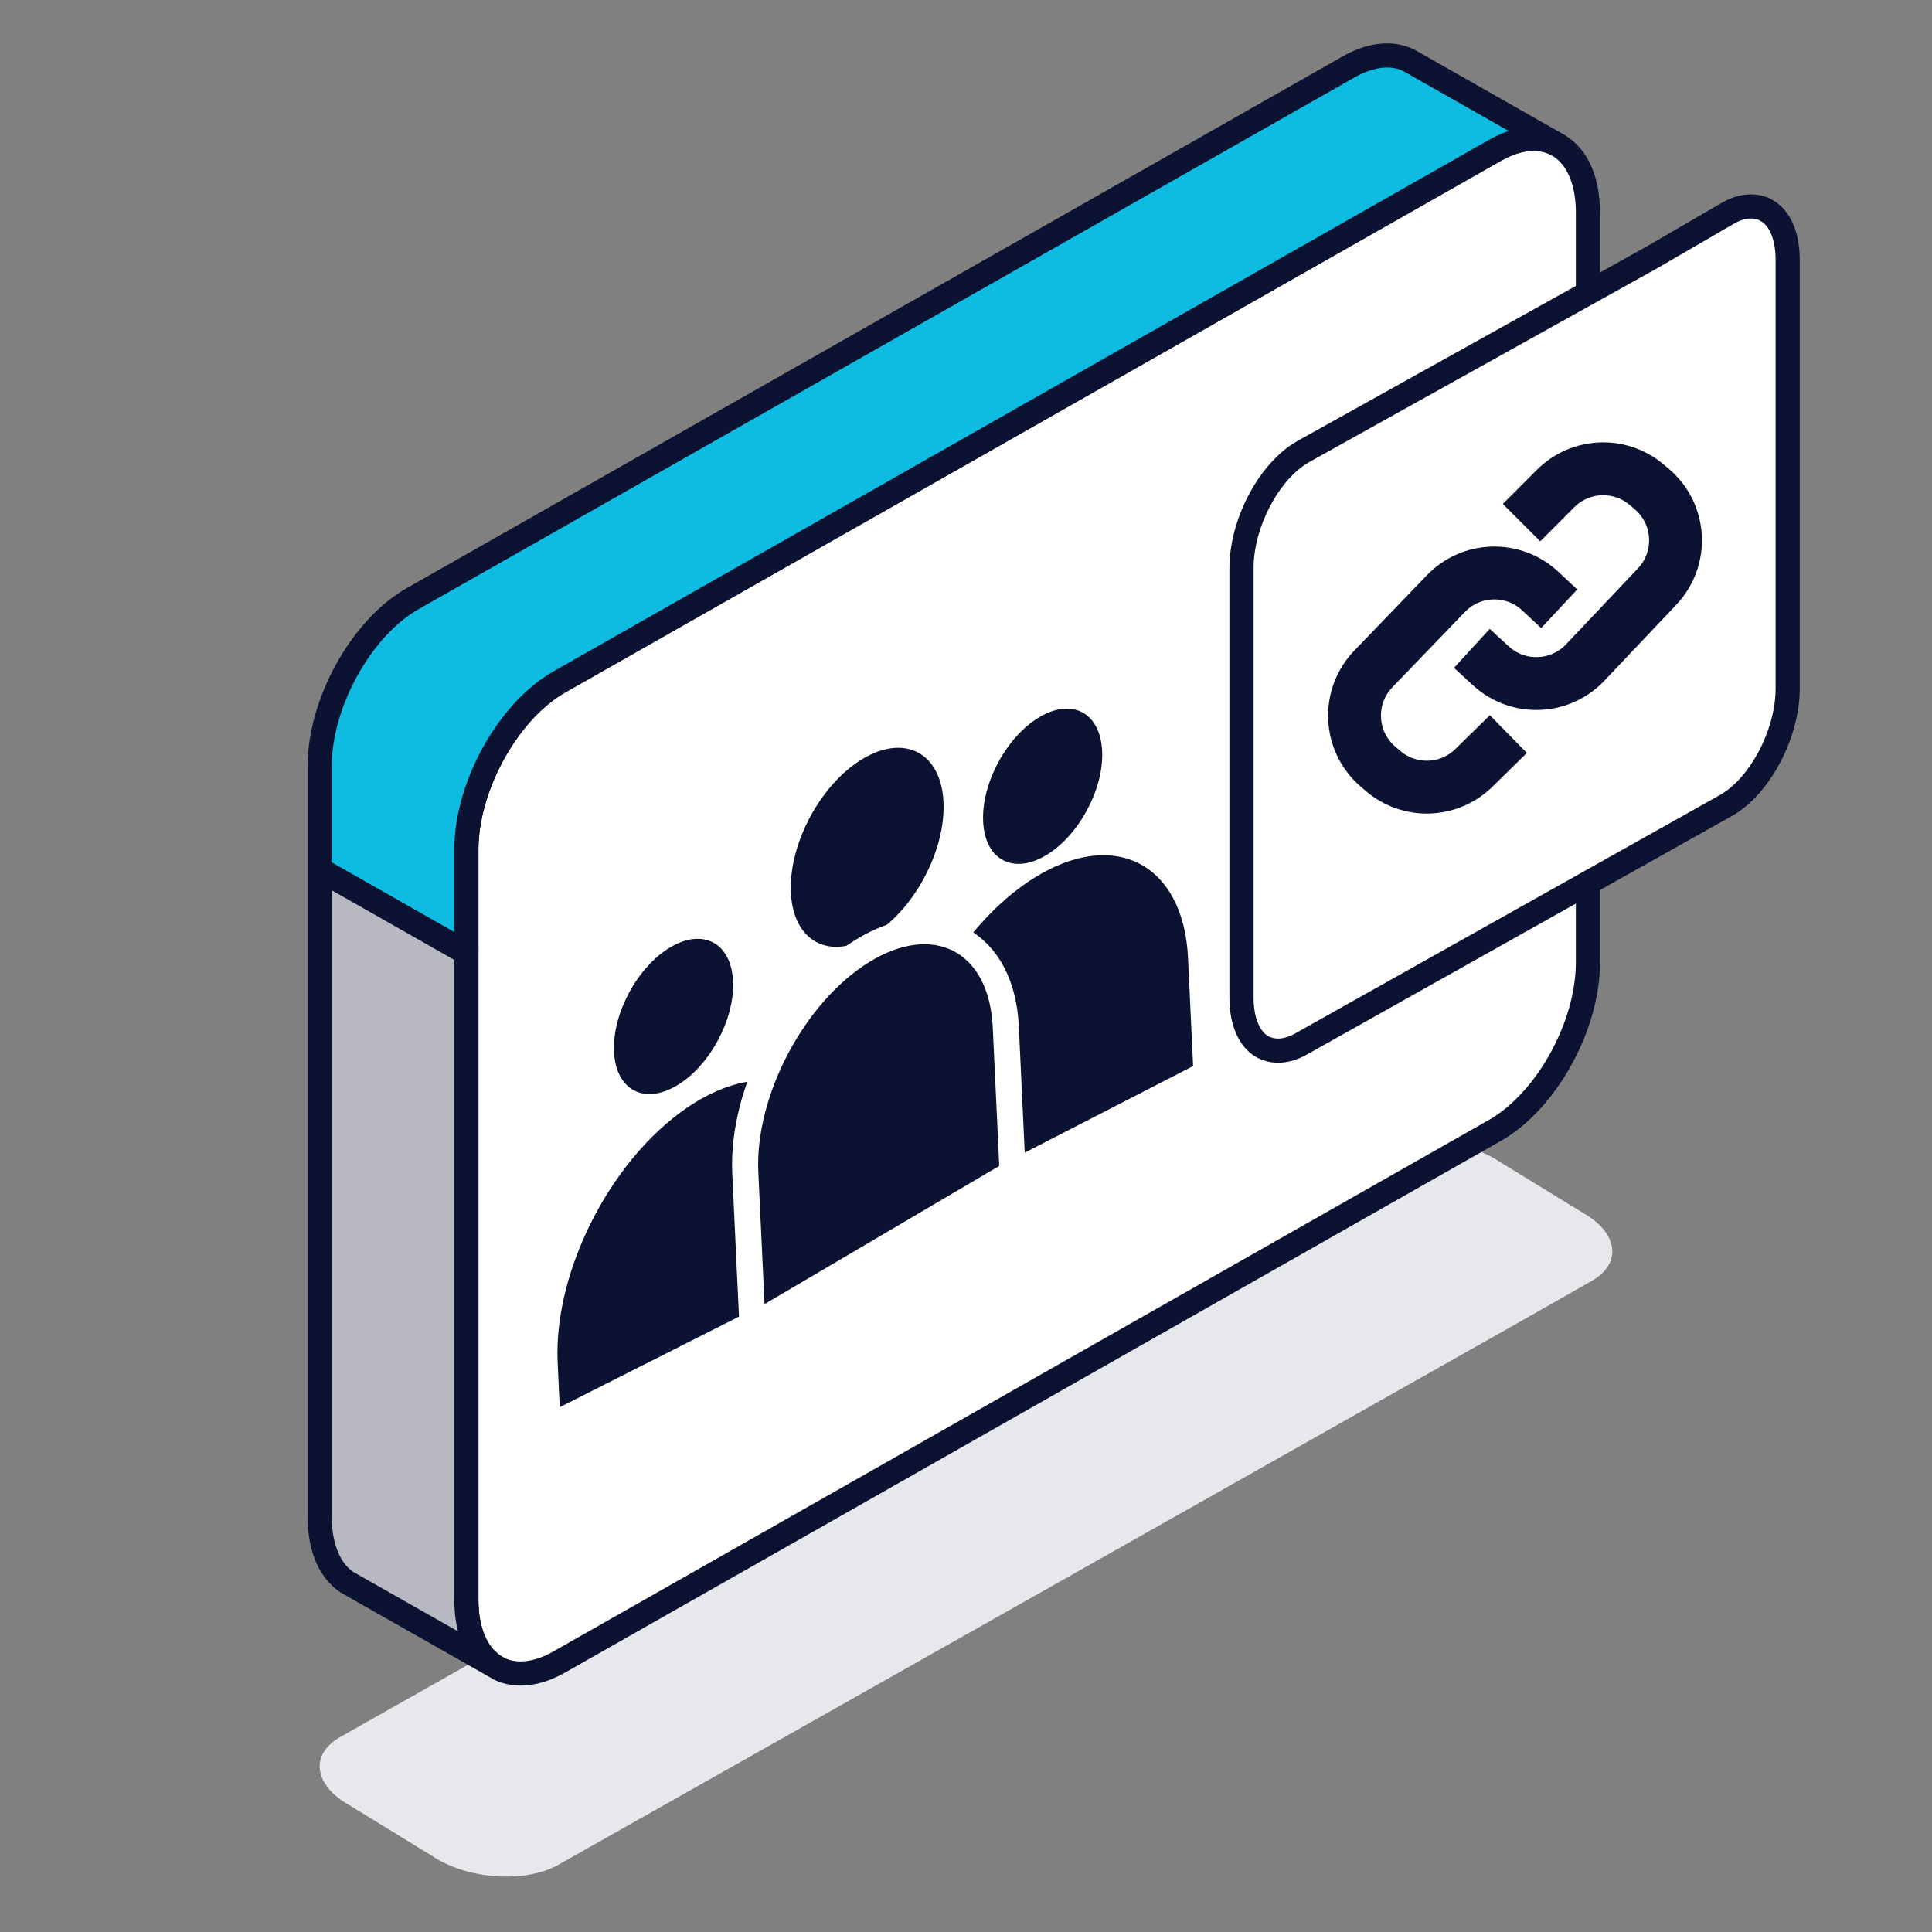
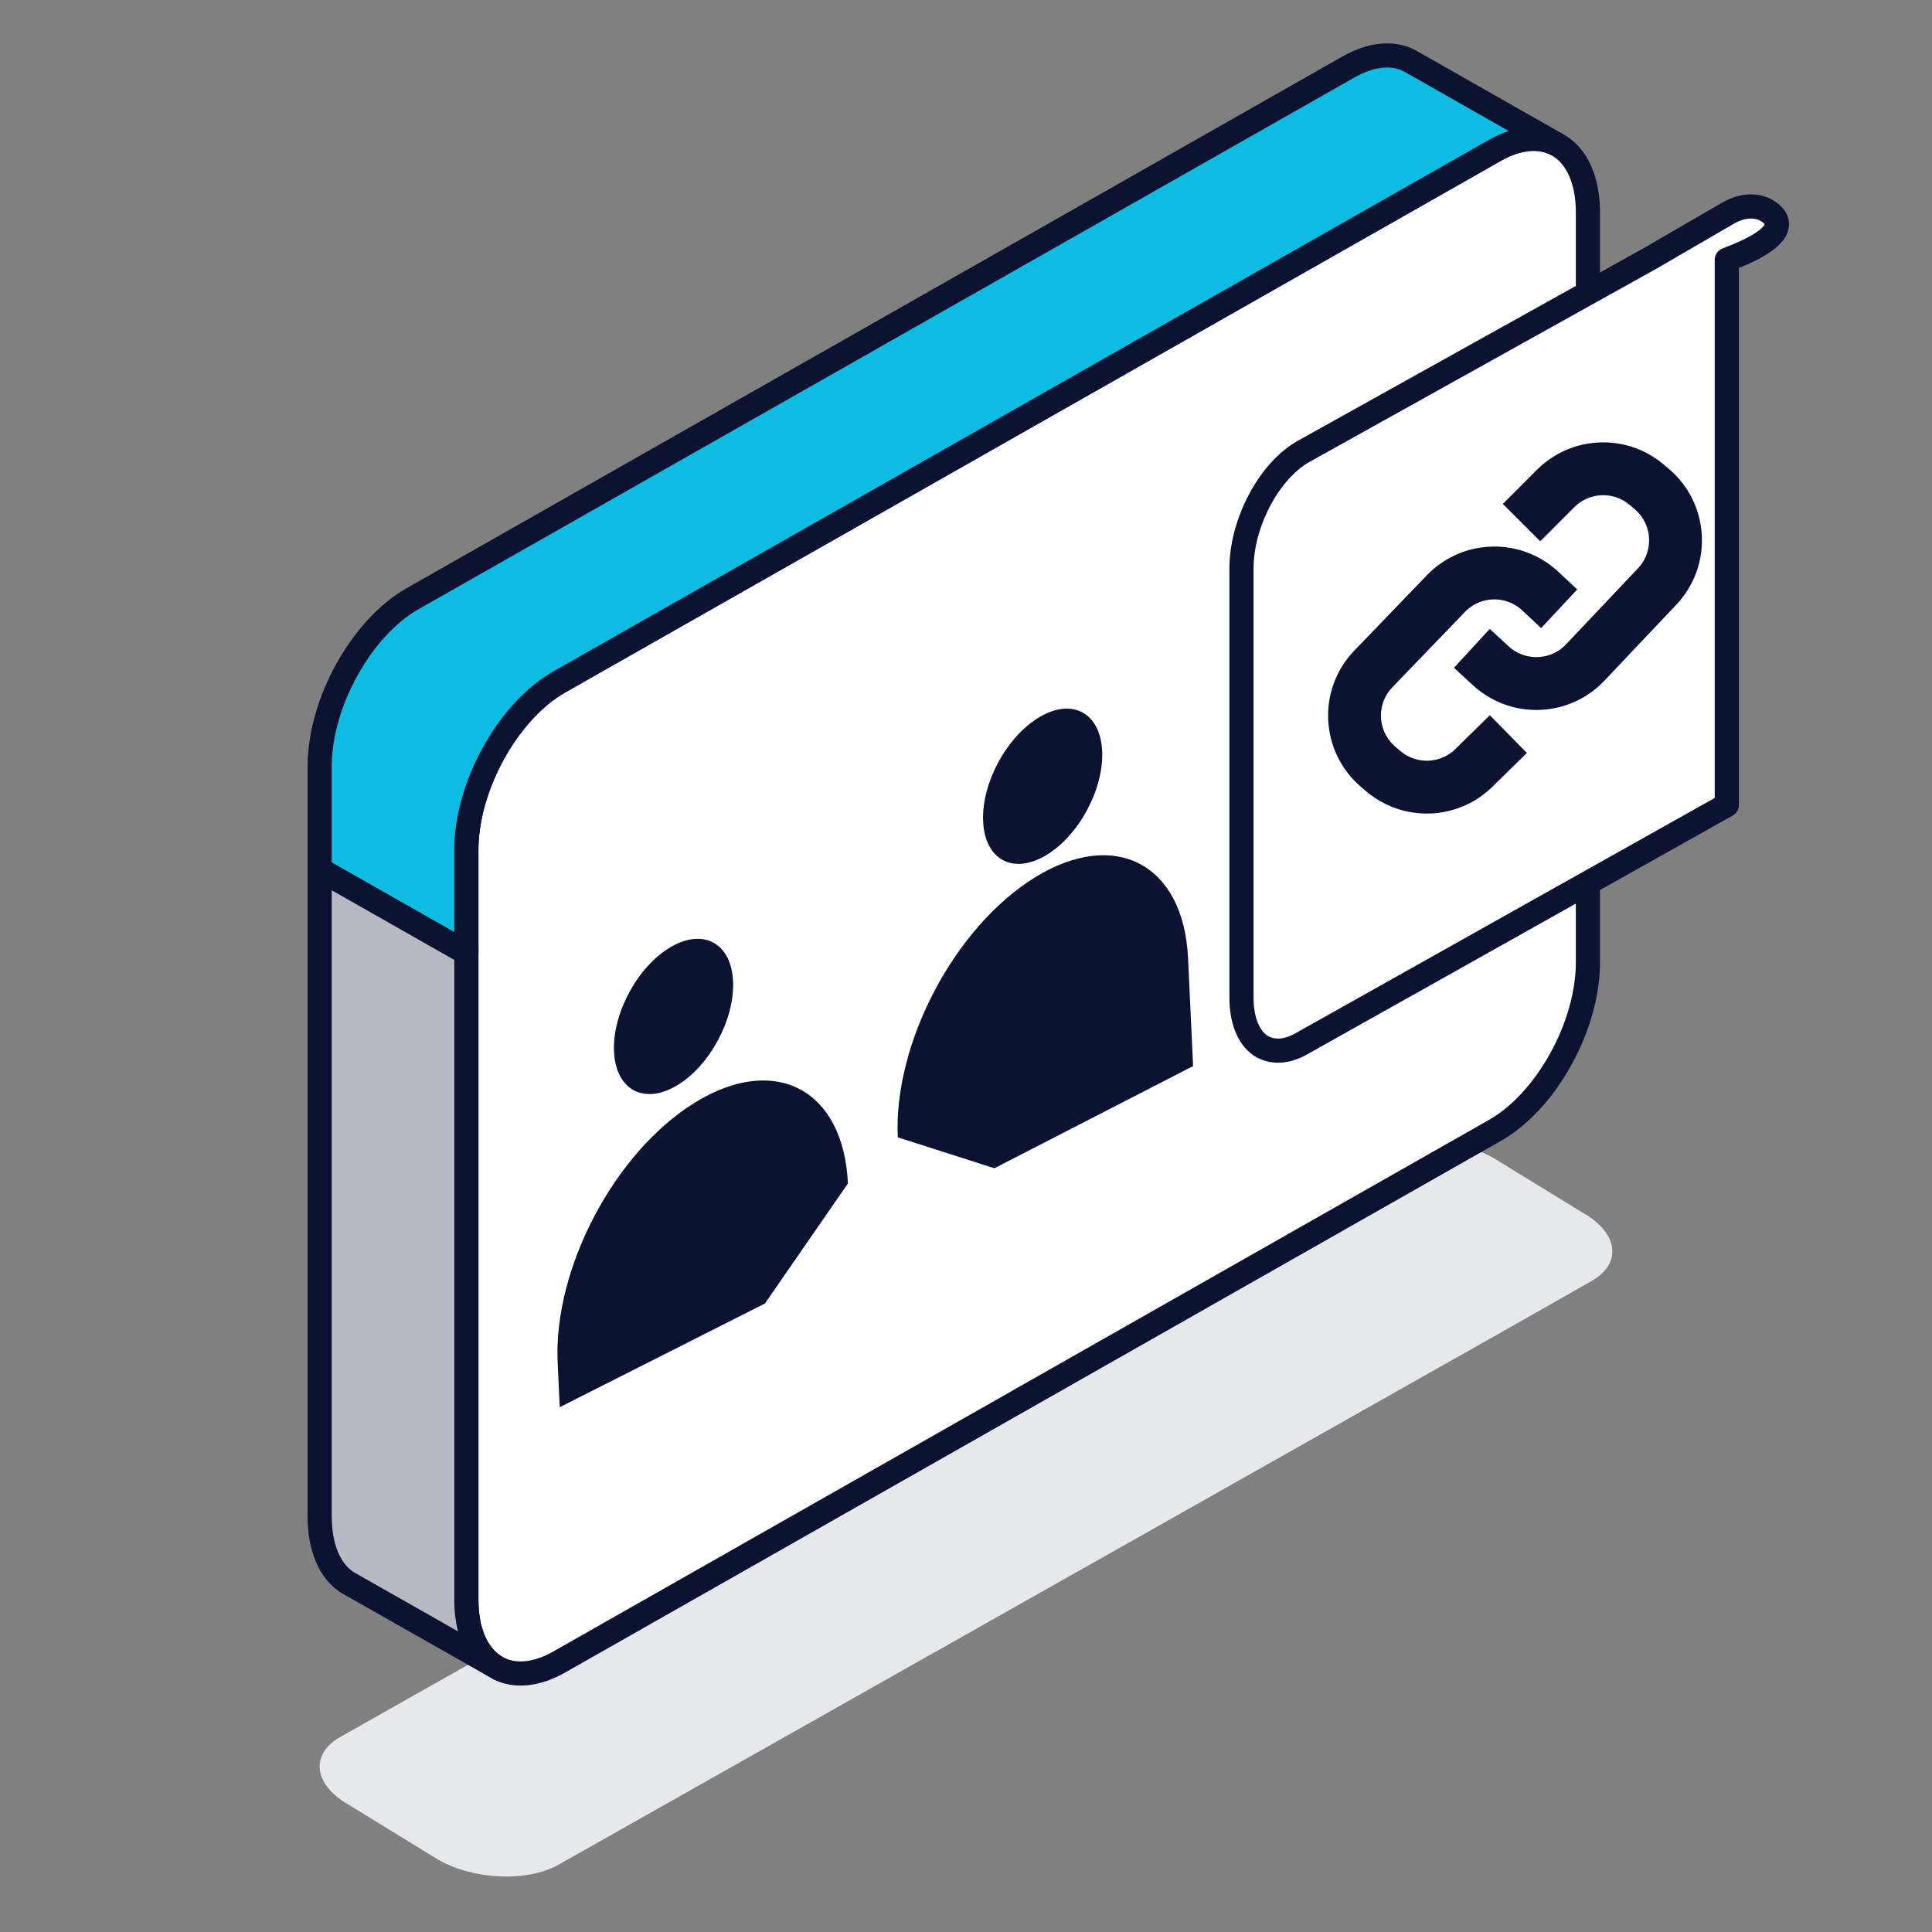
<svg xmlns="http://www.w3.org/2000/svg" width="64" height="64" viewBox="0 0 64 64" fill="none">
  <rect x="0" y="0" width="64" height="64" fill="#808080" stroke="none" />
  <path d="M10.589 58.514C10.589 58.96 10.918 59.427 11.561 59.791L14.527 61.611C15.704 62.281 17.479 62.349 18.495 61.774L50.273 43.828L52.724 42.435C53.183 42.172 53.411 41.822 53.411 41.455C53.411 41.011 53.082 40.545 52.439 40.178L49.47 38.358C48.297 37.693 46.519 37.62 45.502 38.197L11.276 57.537C10.817 57.799 10.589 58.146 10.589 58.514Z" fill="#E7E8EB" />
  <path d="M15.449 28.152V52.994C15.449 54.038 15.789 54.79 16.338 55.163L16.542 55.283C17.078 55.539 17.772 55.484 18.527 55.055L49.523 37.445C51.224 36.477 52.602 33.99 52.602 31.884V7.042C52.602 5.963 52.238 5.196 51.657 4.835L51.535 4.765C51.076 4.534 50.498 4.537 49.861 4.811C49.751 4.858 49.639 4.916 49.523 4.98L47.742 5.992L18.527 22.591C18.421 22.652 18.317 22.716 18.213 22.789C16.663 23.865 15.449 26.177 15.449 28.152Z" fill="white" stroke="#0C1231" stroke-width="0.8" stroke-linecap="round" stroke-linejoin="round" />
  <circle cx="2.292" cy="2.292" r="2.292" transform="matrix(0.86 -0.51 0.047 0.999 20.233 32.55)" fill="#0C1231" />
  <circle cx="2.292" cy="2.292" r="2.292" transform="matrix(0.86 -0.51 0.047 0.999 32.46 24.925)" fill="#0C1231" />
  <path fill-rule="evenodd" clip-rule="evenodd" d="M28.089 39.203C27.943 36.086 25.672 34.887 23.017 36.526C20.361 38.165 18.327 42.02 18.473 45.137L18.542 46.615L25.34 43.18L28.089 39.203Z" fill="#0C1231" />
  <path fill-rule="evenodd" clip-rule="evenodd" d="M39.356 31.741C39.21 28.624 36.939 27.426 34.284 29.065C31.628 30.703 29.594 34.559 29.74 37.676L32.94 38.7L39.523 35.315L39.356 31.741Z" fill="#0C1231" />
-   <circle cx="2.939" cy="2.939" r="2.939" transform="matrix(0.86 -0.51 0.047 0.999 26.061 26.631)" fill="#0C1231" />
-   <path d="M33.321 38.995L33.545 38.863L33.533 38.603L33.318 34.013C33.255 32.661 32.722 31.617 31.8 31.13C30.878 30.644 29.715 30.793 28.564 31.504C27.411 32.216 26.416 33.391 25.725 34.699C25.035 36.008 24.626 37.492 24.689 38.846L24.894 43.221L24.928 43.937L25.545 43.573L33.321 38.995Z" fill="#0C1231" stroke="white" stroke-width="0.864" />
  <path d="M10.589 25.39V28.805L15.449 31.566V28.151C15.449 26.177 16.664 23.865 18.213 22.789C18.317 22.716 18.421 22.652 18.527 22.59L47.742 5.992L49.523 4.98C49.639 4.916 49.752 4.858 49.861 4.811C50.498 4.537 51.076 4.534 51.535 4.764L46.836 2.093L46.676 2.003C46.136 1.732 45.434 1.784 44.664 2.222L13.668 19.832C11.97 20.797 10.589 23.285 10.589 25.39Z" fill="#0DBCE0" stroke="#0C1231" stroke-width="0.8" stroke-linecap="round" stroke-linejoin="round" />
  <path d="M10.589 28.804V50.231C10.589 51.278 10.93 52.031 11.481 52.404L11.679 52.518L16.338 55.163C15.789 54.789 15.449 54.037 15.449 52.993V31.566L10.589 28.804Z" fill="#B7B8C2" stroke="#0C1231" stroke-width="0.8" stroke-miterlimit="10" stroke-linecap="round" />
-   <path d="M41.126 18.823V33.045C41.126 33.802 41.359 34.345 41.727 34.617C41.786 34.655 41.844 34.694 41.902 34.713C42.251 34.869 42.678 34.83 43.143 34.558L57.202 26.667C58.308 26.027 59.219 24.301 59.219 22.808V8.605C59.219 7.848 58.986 7.305 58.618 7.034L58.463 6.937C58.114 6.782 57.687 6.801 57.222 7.073L54.72 8.527L43.163 14.964C42.018 15.623 41.126 17.349 41.126 18.823Z" fill="white" stroke="#0C1231" stroke-width="0.8" stroke-linecap="round" stroke-linejoin="round" />
+   <path d="M41.126 18.823V33.045C41.126 33.802 41.359 34.345 41.727 34.617C41.786 34.655 41.844 34.694 41.902 34.713C42.251 34.869 42.678 34.83 43.143 34.558L57.202 26.667V8.605C59.219 7.848 58.986 7.305 58.618 7.034L58.463 6.937C58.114 6.782 57.687 6.801 57.222 7.073L54.72 8.527L43.163 14.964C42.018 15.623 41.126 17.349 41.126 18.823Z" fill="white" stroke="#0C1231" stroke-width="0.8" stroke-linecap="round" stroke-linejoin="round" />
  <path d="M50.403 17.312L51.532 16.182C52.35 15.364 53.658 15.308 54.543 16.053L54.709 16.193C55.691 17.018 55.775 18.499 54.894 19.43L52.513 21.946C51.676 22.831 50.283 22.88 49.386 22.056L48.757 21.478" stroke="#0C1231" stroke-width="1.751" />
  <path d="M49.966 24.317L48.826 25.436C48.001 26.247 46.693 26.291 45.814 25.538L45.649 25.397C44.676 24.562 44.605 23.081 45.495 22.158L47.898 19.663C48.743 18.786 50.137 18.75 51.026 19.583L51.65 20.166" stroke="#0C1231" stroke-width="1.751" />
</svg>